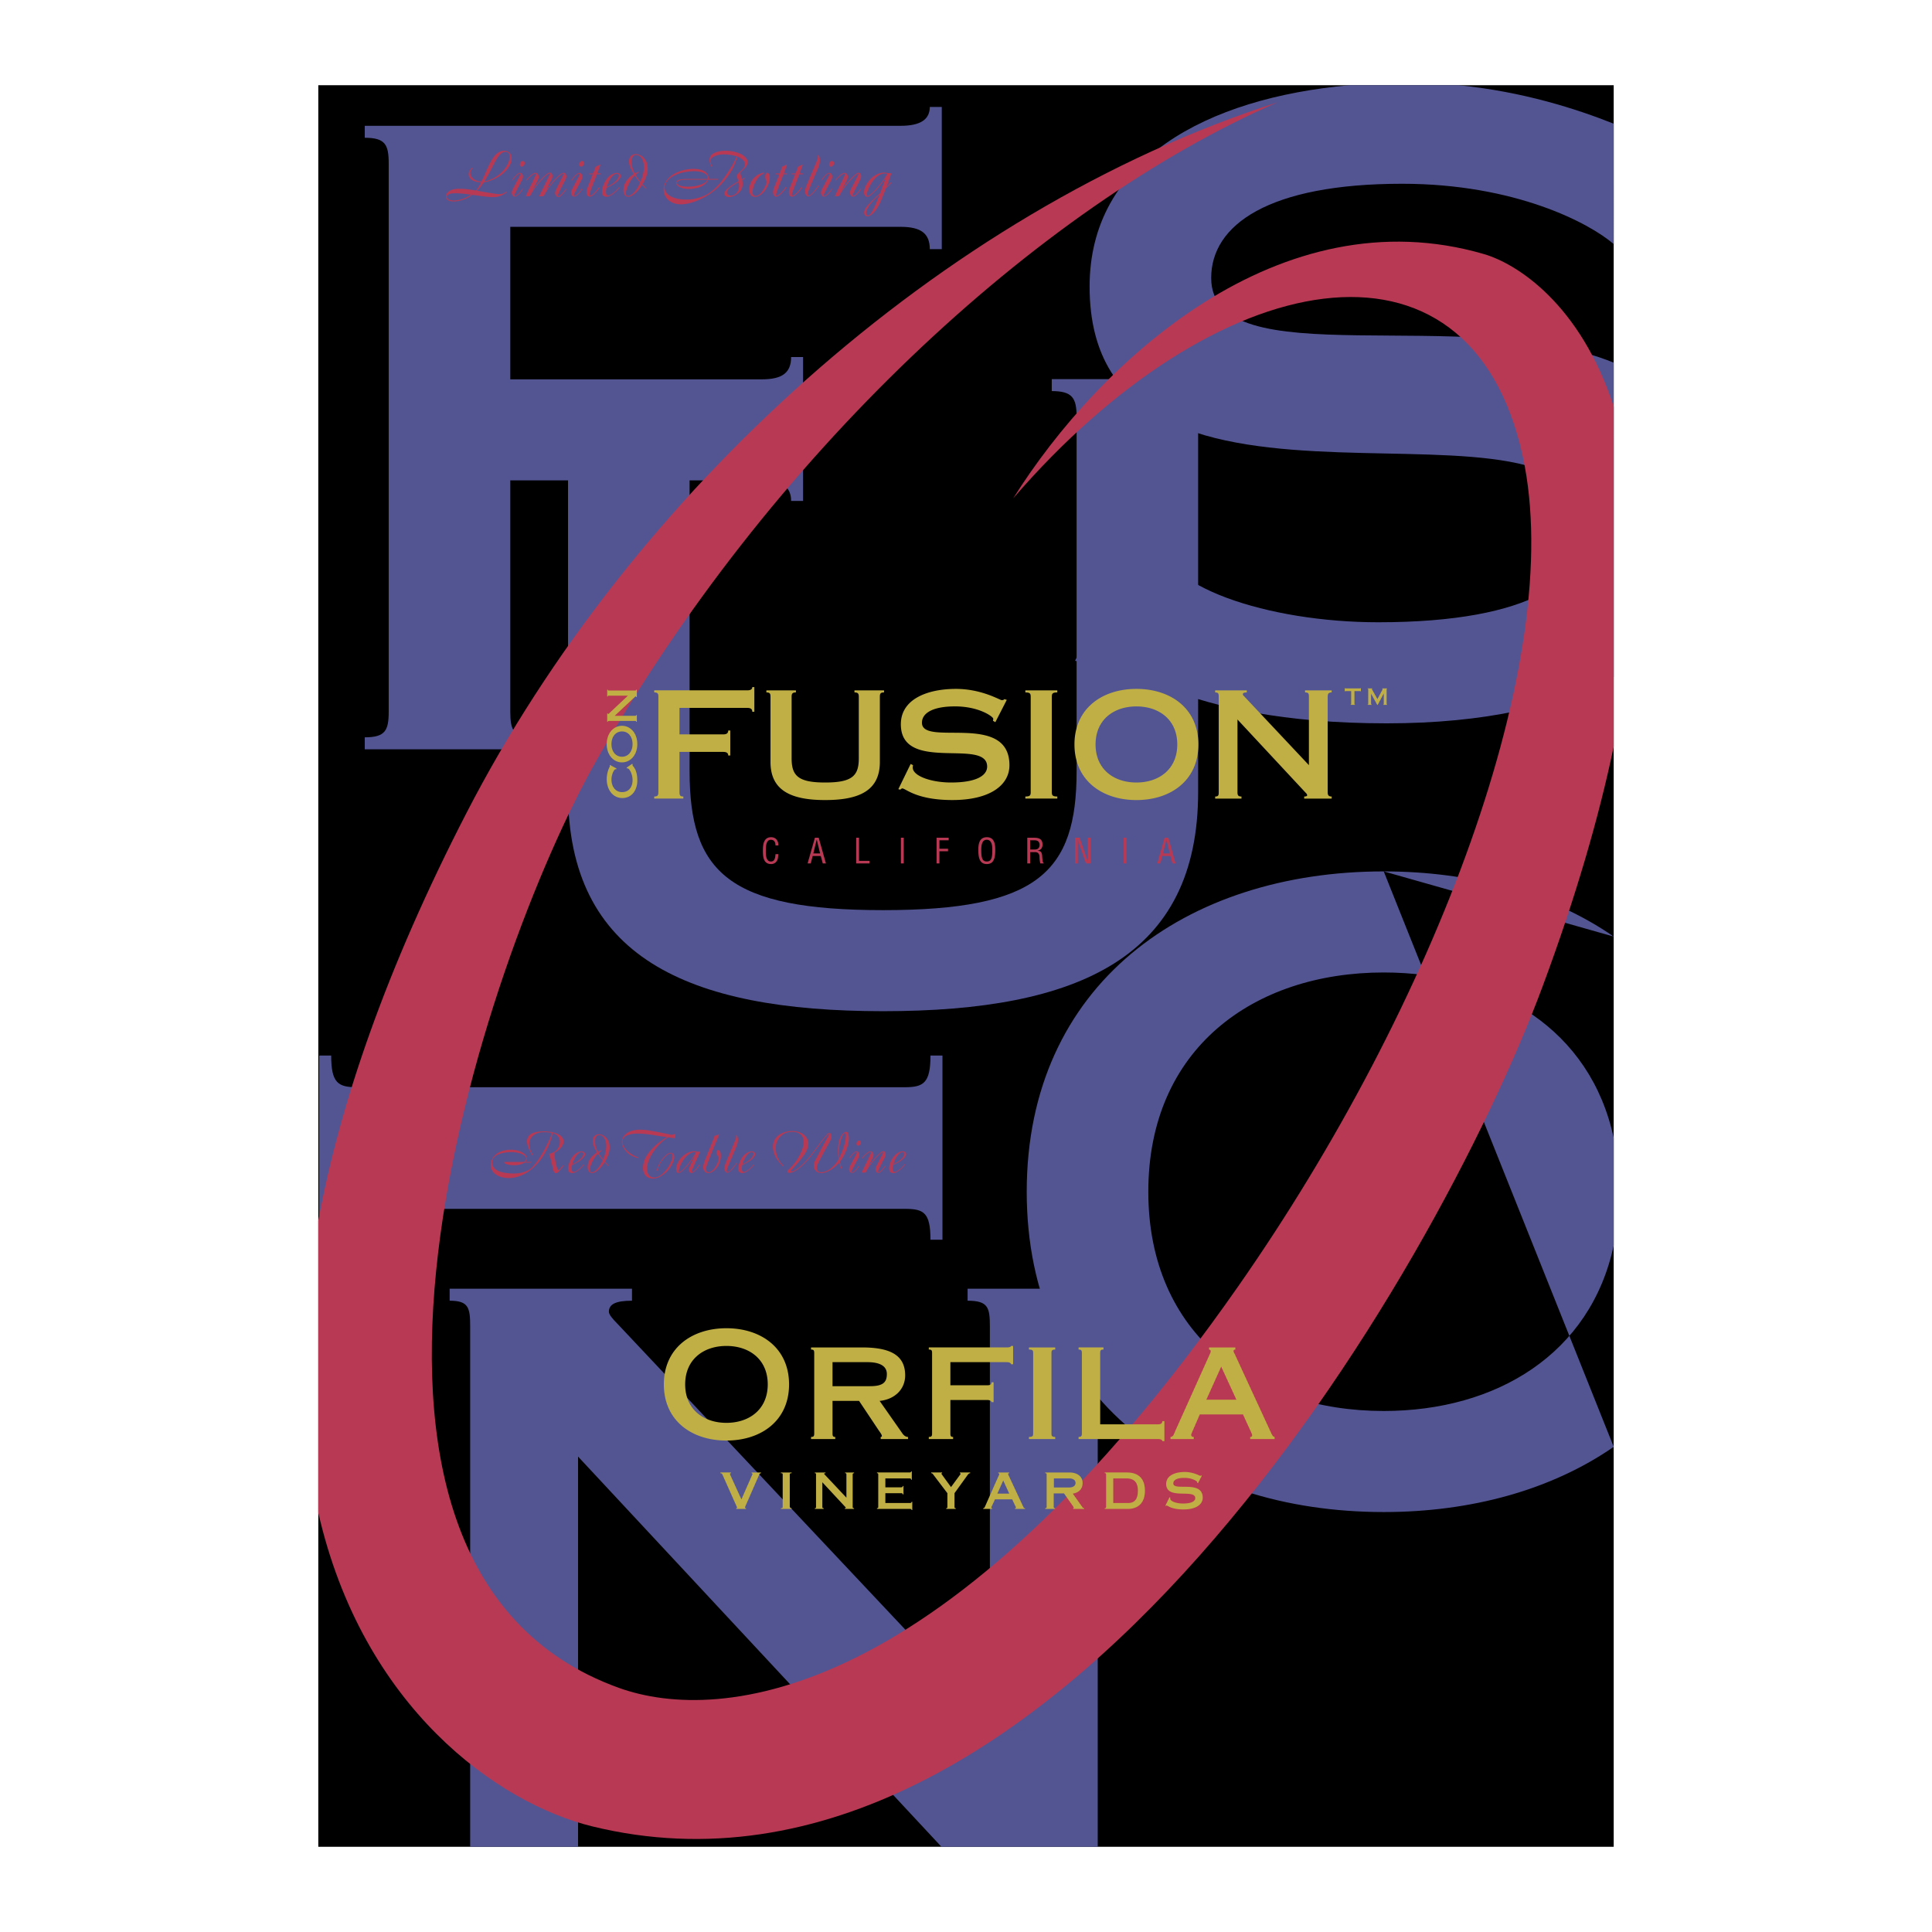
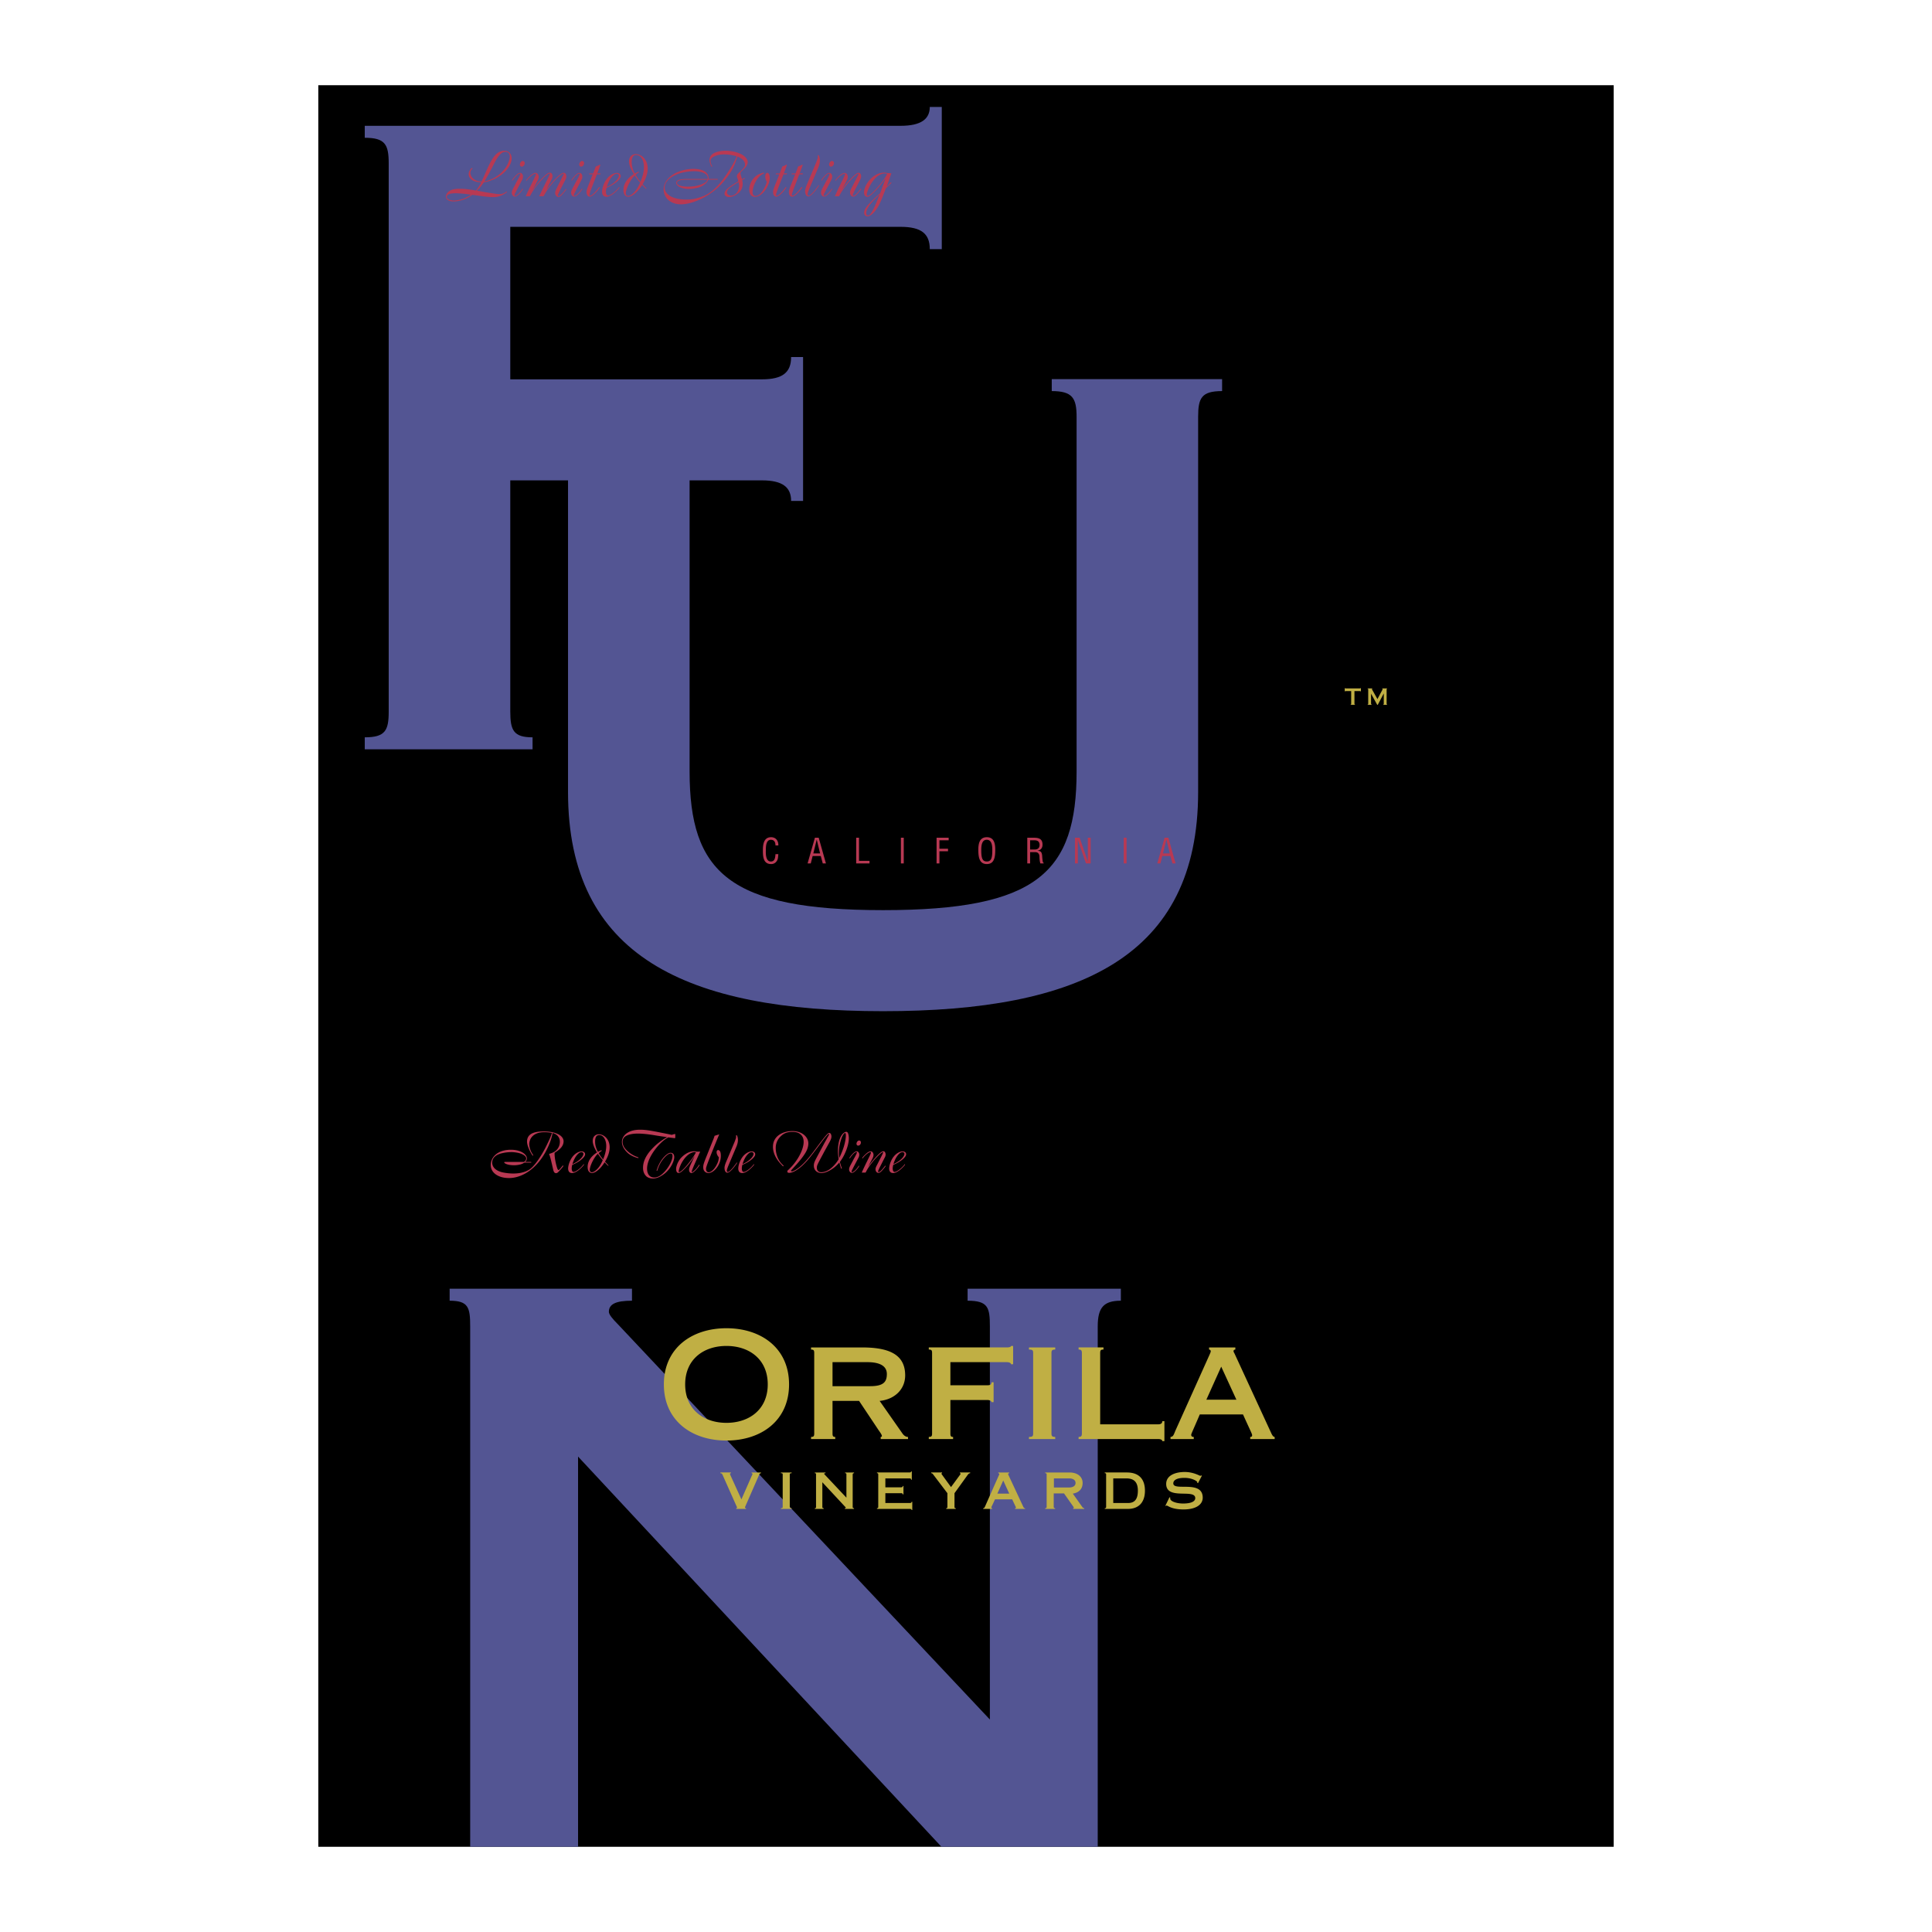
<svg xmlns="http://www.w3.org/2000/svg" width="2500" height="2500" viewBox="0 0 192.756 192.756">
  <g fill-rule="evenodd" clip-rule="evenodd">
    <path fill="#fff" d="M0 0h192.756v192.756H0V0z" />
    <path d="M31.756 8.504H161v175.748H31.756V8.504z" />
    <path d="M36.391 13.746c2.049 0 2.39.685 2.39 2.566V71c0 1.879-.341 2.563-2.39 2.563v1.197h16.742v-1.197c-1.881 0-2.222-.684-2.222-2.563V47.927h25.112c2.052 0 2.907.686 2.907 2.05h1.193V35.623H78.93c0 1.54-.855 2.223-2.907 2.223H50.911V22.632H89.86c2.053 0 2.905.686 2.905 2.225h1.196V10.671h-1.196c0 1.194-.853 1.881-2.905 1.881H36.391v1.194z" fill="#535593" />
    <path d="M68.799 41.582c0-1.879-12.127-1.879-12.127 0v37.43c0 16.406 11.789 21.875 31.433 21.875 19.647 0 31.433-5.47 31.433-21.875v-37.43c0-1.879.34-2.563 2.391-2.563v-1.194h-16.996v1.194c2.049 0 2.479.684 2.479 2.563v35.381c0 10.083-3.93 13.842-19.306 13.842-15.375 0-19.305-3.76-19.305-13.842V41.582h-.002z" fill="#535593" />
-     <path d="M161 12.342c-3.713-1.475-9.039-3.198-15.471-3.838h-10.924c-14.141 1.277-25.895 7.424-25.895 20.083 0 28.369 49.631 7.607 49.631 24.354 0 4.7-5.297 9.142-20.844 9.142-10.934 0-21.951-3.589-21.951-8.63 0-.686.17-1.026.17-1.367l-1.365-.683-7.092 14.525 1.111.259c.43-.259.682-.686 1.197-.686 1.963 0 7.941 6.667 28.785 6.667 9.703 0 17.25-1.719 22.646-4.616v-31.37c-14.695-5.983-40.158 1.521-40.158-8.45 0-5.298 5.723-9.398 19.047-9.398 11.303 0 18.719 3.94 21.111 6.019V12.342H161zM35.606 108.473c-1.881 0-2.564-.426-2.564-3.162h-1.196v18.375h1.196c0-2.734.683-3.078 2.564-3.078h54.666c1.876 0 2.561.344 2.561 3.078h1.196v-18.375h-1.196c0 2.736-.685 3.162-2.561 3.162H35.606zM138.055 86.94c-19.73 0-35.619 11.279-35.619 31.96 0 20.678 15.889 31.957 35.619 31.957 8.758 0 16.754-2.225 22.945-6.506L138.055 86.94zM161 93.442c-6.191-4.28-14.188-6.502-22.945-6.502L161 93.442zm-22.945 3.581c11.254 0 20.643 5.711 22.945 16.527v10.693c-2.303 10.816-11.691 16.531-22.945 16.531-12.982 0-23.488-7.605-23.488-21.875-.001-14.272 10.505-21.876 23.488-21.876z" fill="#535593" />
    <path d="M109.521 132.336c0-1.881.598-2.564 2.307-2.564v-1.195h-15.29v1.195c2.048 0 2.222.684 2.222 2.564v39.221l-37.074-39.395c-.595-.594-.938-1.023-.938-1.281 0-.768.686-1.109 2.305-1.109v-1.195H44.861v1.195c1.879 0 2.049.684 2.049 2.564v51.916h10.763v-38.93l36.253 38.93h15.595v-51.916z" fill="#535593" />
-     <path d="M127.461 10.205C93.778 21.032 62.893 49.408 46.574 81.043c-8.051 15.609-12.673 29.13-14.818 40.767v29.104c4.435 19.428 17.885 28.996 27.354 31.309 45.667 11.156 84.149-55.135 94.796-83.809 3.342-8.995 5.629-16.931 7.094-23.93V40.566c-3.318-10.238-9.662-14.257-12.938-15.214-20.328-5.938-38.32 10.584-46.977 24.369 20.104-23.313 45.572-28.415 50.844-4.178 4.396 20.193-8.811 54.786-28.422 82.834-28.992 41.467-51.661 43.654-61.757 40.023-33.842-12.18-13.521-72.629-2.267-92.477 17.187-30.308 43.892-55.209 67.978-65.718z" fill="#b83953" />
    <path d="M72.477 132.518c-3.457 0-6.243 1.977-6.243 5.602 0 3.627 2.787 5.604 6.243 5.604 3.461 0 6.248-1.977 6.248-5.604-.001-3.626-2.787-5.602-6.248-5.602zm0 1.767c2.279 0 4.121 1.334 4.121 3.834s-1.841 3.838-4.121 3.838c-2.275 0-4.117-1.338-4.117-3.838s1.842-3.834 4.117-3.834zM83.061 135.902h3.474c1.256 0 1.946.391 1.946 1.184 0 .795-.344 1.213-1.663 1.213h-3.757v-2.397zm2.65 3.866l1.857 2.785c.165.258.418.559.418.721 0 .074-.073.09-.12.09v.211h2.727v-.211c-.224 0-.419-.146-.555-.344l-2.277-3.252c1.512-.148 2.548-1.17 2.548-2.547 0-2.068-1.575-2.787-4.299-2.787h-5.091v.213c.271 0 .316.086.316.357v8.002c0 .268-.045.357-.316.357v.211h2.413v-.211c-.226 0-.271-.09-.271-.357v-3.238h2.65zM94.82 138.209v-2.307h5.618c.311 0 .434.119.434.211h.207v-1.828h-.207c0 .074-.123.148-.434.148h-7.773v.213c.286 0 .329.086.329.357v8.002c0 .268-.043.357-.329.357v.211h2.426v-.211c-.226 0-.271-.09-.271-.357v-3.326h3.686c.297 0 .416.121.416.211h.211v-1.979h-.211c0 .223-.119.297-.416.297H94.82v.001zM104.904 135.004c0-.271.062-.357.377-.357v-.213h-2.621v.213c.375 0 .418.086.418.357v8.002c0 .268-.043.357-.418.357v.211h2.621v-.211c-.314 0-.377-.09-.377-.357v-8.002zM107.611 143.574h7.934c.301 0 .42.104.42.209h.209v-1.994h-.209c0 .195-.119.316-.42.316h-5.779v-7.102c0-.271.045-.357.328-.357v-.213h-2.482v.213c.266 0 .328.086.328.357v8.002c0 .268-.062.357-.328.357v.212h-.001zM119.102 143.574v-.211c-.166 0-.254-.061-.254-.209 0-.107.088-.24.855-2.037h4.311c.838 1.855.91 1.93.91 2.1 0 .102-.072.146-.189.146v.211h2.438v-.211c-.135 0-.238-.146-.373-.449l-3.594-7.789c-.059-.137-.137-.227-.137-.332 0-.088.092-.146.182-.146v-.213h-2.623v.213c.092 0 .168.086.168.146 0 .121-.062.227-.104.332l-3.387 7.533c-.195.436-.225.689-.523.705v.211h2.32zm4.253-3.928h-2.996l1.482-3.295 1.514 3.295zM74.985 146.908v.072c.05 0 .09.033.09.072 0 .061-.04.121-.076.199l-1.028 2.342-1.054-2.314c-.055-.125-.088-.191-.088-.227 0-.045.043-.072.093-.072v-.072h-1.048v.072c.135.023.16.037.226.188l1.382 3.104c.021.047.05.088.05.143 0 .041-.01.051-.08.059v.072h.978v-.072c-.065 0-.1-.023-.1-.072 0-.057.02-.082.04-.129l1.354-3.098c.058-.131.088-.188.198-.193v-.072h-.937v-.002zM78.796 147.129c0-.111.028-.148.186-.148v-.072h-1.073v.072c.163 0 .181.037.181.148v3.195c0 .111-.018.148-.181.148v.072h1.073v-.072c-.158 0-.186-.037-.186-.148v-3.195zM85.075 147.129c0-.111.034-.148.135-.148v-.072h-.893v.072c.12 0 .13.037.13.148v2.293l-2.167-2.303c-.033-.033-.055-.059-.055-.076 0-.045.04-.062.135-.062v-.072h-1.064v.072c.111 0 .12.037.12.148v3.195c0 .111-.009.148-.12.148v.072h.883v-.072c-.108 0-.133-.037-.133-.148v-2.439l2.245 2.416c.065.068.095.092.095.135 0 .029-.049.037-.1.037v.072h.922v-.072c-.101 0-.135-.037-.135-.148v-3.196h.002zM87.496 150.545h3.28c.121 0 .17.037.17.109h.073v-.82h-.073c0 .082-.049.121-.17.121h-2.443v-.98h1.565c.121 0 .171.043.171.123h.07v-.84h-.07c0 .09-.05.131-.171.131h-1.565v-.889h2.401c.12 0 .167.037.167.129h.07v-.828h-.07c0 .068-.047.107-.167.107h-3.238v.072c.107 0 .127.037.127.148v3.195c0 .111-.02.148-.127.148v.074zM92.905 146.908v.072c.118 0 .17.086.243.186l1.373 1.809v1.35c0 .111-.018.148-.118.148v.072h.953v-.072c-.101 0-.125-.037-.125-.148v-1.35l1.304-1.809c.07-.1.156-.18.261-.186v-.072H95.77v.072c.035.006.071.033.071.062 0 .018-.021.045-.041.076l-.917 1.248-.89-1.223c-.038-.057-.067-.084-.067-.121 0-.025.029-.043.064-.043v-.072h-1.085v.001zM99.506 149.018l.588-1.307.6 1.307h-1.188zm-.524 1.527v-.072c-.045-.004-.074-.029-.074-.072 0-.066.074-.166.363-.814h1.713c.334.715.379.783.379.838 0 .025-.025.049-.09.049v.072h.996v-.072c-.105 0-.127-.033-.197-.188l-1.449-3.102a.308.308 0 0 1-.043-.131c0-.035.027-.062.105-.072v-.072h-1.088v.072c.062.01.105.033.105.09 0 .043-.033.098-.059.148l-1.359 3.066c-.07.158-.1.184-.189.188v.072h.887zM105.131 148.998h1.027l.916 1.303c.047.068.062.094.062.135 0 .02-.01.037-.068.037v.072h1.107v-.072c-.105 0-.145-.049-.213-.148l-.928-1.307c.615-.096.979-.471.979-1.064 0-.586-.457-1.045-1.326-1.045h-2.408v.072c.123 0 .145.037.145.148v3.195c0 .111-.021.148-.145.148v.072h.992v-.072c-.119 0-.141-.037-.141-.148v-1.326h.001zm.017-1.498h1.51c.357 0 .65.139.65.453s-.293.455-.65.455h-1.51v-.908zM110.359 150.324c0 .111-.02.148-.137.148v.072h2.314c1.027 0 1.695-.609 1.695-1.818 0-1.094-.537-1.818-1.803-1.818h-2.207v.072c.117 0 .137.037.137.148v3.196h.001zm.711-2.824h1.295c.662 0 1.16.258 1.16 1.227 0 .91-.371 1.229-.988 1.229h-1.467V147.5zM119.914 147.229l-.084-.025c-.012.016-.021.035-.09.035-.061 0-.666-.379-1.535-.379-.967 0-1.854.35-1.854 1.189 0 1.656 2.9.443 2.9 1.422 0 .277-.309.535-1.217.535-.641 0-1.285-.211-1.285-.506 0-.039.01-.059.01-.078l-.08-.041-.41.848.062.016c.023-.016.043-.037.07-.037.115 0 .463.389 1.684.389 1.275 0 1.912-.51 1.912-1.17 0-1.809-2.936-.609-2.936-1.43 0-.309.332-.549 1.109-.549.816 0 1.285.352 1.285.416a.394.394 0 0 1-.01.07l.08.043.389-.748zM135.191 70.283c-.043 0-.057-.015-.057-.062V68.95h.533c.053 0 .074.004.074.03h.037v-.326h-.037c0 .022-.021.03-.074.03h-1.391c-.055 0-.074-.007-.074-.03h-.037v.326h.037c0-.025.02-.03.074-.03h.531v1.271c0 .047-.006.062-.055.062v.038h.438v-.038h.001zM137.898 68.683v.04c.025.003.049.01.049.031 0 .017-.02.062-.049.109l-.471.884-.496-.884c-.02-.032-.051-.075-.051-.103 0-.027.016-.038.033-.038v-.04h-.465v.04c.051 0 .059.015.059.063v1.435c0 .047-.008.062-.059.062v.038h.412v-.038c-.062 0-.07-.015-.07-.062v-1.026h.006v-.005l-.014.005.623 1.126h.055l.592-1.126h.006v1.026c0 .047-.012.062-.051.062v.038h.385v-.038c-.041 0-.049-.015-.049-.062v-1.435c0-.048.008-.063.049-.063v-.04h-.494v.001z" fill="#c0af44" />
    <path d="M48.164 19.581c.385.045.741.087 1.029.087.281 0 .582-.029.996-.248.162-.083.388-.233.388-.271 0-.018-.024-.037-.045-.037-.018 0-.03.012-.042.025a1.04 1.04 0 0 1-.657.23c-.213 0-.306-.012-1.297-.173l-.95-.17c.301-.296.391-.402.688-.833.276-.045.526-.096 1.033-.321.15-.067.539-.286.765-.469.7-.557.976-1.171.976-1.598 0-.431-.269-.757-.74-.757-.906 0-1.345.988-1.971 2.425-.171.374-.188.419-.294.64-.183-.01-.564-.033-.865-.326a.777.777 0 0 1-.251-.542c0-.213.138-.352.163-.369.019-.018.051-.035.051-.062 0-.024-.02-.05-.045-.05-.064 0-.336.284-.336.615 0 .238.136.447.336.577.289.188.569.213.911.238-.1.205-.229.463-.519.82-.492-.088-.999-.176-1.61-.176-.557 0-.811.088-1.003.201-.369.219-.382.509-.382.577 0 .256.226.481.763.481.368 0 1.148-.105 1.861-.657l1.047.143zm.171-1.486c.325-.539.62-1.096.908-1.66.301-.59.669-1.285 1.176-1.285.239 0 .444.143.444.469 0 .221-.147.979-.918 1.668-.075.07-.431.381-.89.582-.143.063-.506.209-.72.226zm-1.342 1.33c-.418.281-.982.557-1.728.582-.532-.03-.687-.213-.692-.351.005-.168.148-.266.319-.318.172-.048.486-.056.586-.056.17 0 .331.013.514.025.474.043.565.048 1.001.118zM52.15 16.059c-.155.004-.281.2-.281.358 0 .118.08.208.181.208.158 0 .301-.153.301-.353 0-.168-.126-.213-.201-.213zm-1.051 1.899c-.007.013-.007.02-.007.025 0 .015.015.033.027.033.023 0 .047-.038.06-.058.376-.539.626-.64.672-.64.005 0 .068 0 .068.058 0 .09-.296.622-.339.695-.07.121-.16.313-.225.434-.224.419-.294.544-.294.732 0 .23.163.376.301.376.335 0 .808-.707.808-.75 0-.022-.015-.035-.025-.035-.033 0-.045.028-.05.04-.361.569-.663.677-.708.677-.025 0-.058-.024-.058-.064 0-.06.05-.168.083-.23.198-.394.412-.795.62-1.192.075-.134.146-.26.146-.438 0-.256-.167-.376-.29-.376-.283-.002-.704.564-.789.713zM52.873 19.581c.175-.339.449-.854 1.184-1.653.437-.471.703-.614.75-.614.033 0 .053.013.053.045 0 .025-.02.061-.065.161-.135.283-.301.609-.449.917l-.557 1.144h.444c.201-.361.507-.938 1.271-1.723.403-.414.64-.532.688-.532.024 0 .058.013.053.037-.016.056-.635 1.272-.748 1.517a.874.874 0 0 0-.11.375c0 .195.13.391.323.391.198 0 .414-.246.783-.728.007-.012.012-.02.012-.033 0-.012-.005-.03-.03-.03s-.045.018-.052.03c-.031.043-.487.67-.68.67-.058 0-.083-.03-.083-.075 0-.125.715-1.447.791-1.635a.595.595 0 0 0 .054-.249c0-.145-.07-.358-.255-.358-.259 0-.703.458-.953.727-.352.382-.62.762-.791 1.003l.271-.559c.07-.138.138-.269.206-.399.09-.179.138-.289.138-.434 0-.151-.061-.351-.269-.351-.2 0-.472.271-.732.531-.389.389-.685.803-.99 1.229.05-.106.075-.151.288-.549.045-.09.088-.17.131-.258.132-.251.195-.369.195-.534 0-.243-.155-.401-.313-.401-.168 0-.399.17-.589.346-.135.133-.344.357-.344.394 0 .015.007.04.03.04.025 0 .045-.025.056-.04.271-.344.647-.657.828-.657.057 0 .057.058.057.075 0 .038-.012.07-.033.101-.104.22-.273.582-.38.8-.314.64-.377.768-.603 1.279h.42zM58.074 16.059c-.158.004-.283.2-.283.358 0 .118.083.208.183.208.155 0 .301-.153.301-.353a.197.197 0 0 0-.201-.213zm-1.053 1.899c-.005.013-.005.02-.005.025 0 .015.01.033.022.033.024 0 .053-.038.065-.058.373-.539.624-.64.669-.64.004 0 .07 0 .07.058 0 .09-.296.622-.341.695-.067.121-.163.313-.226.434-.226.419-.295.544-.295.732 0 .23.165.376.301.376.341 0 .81-.707.81-.75 0-.022-.012-.035-.025-.035-.032 0-.044.028-.049.04-.364.569-.665.677-.708.677-.027 0-.058-.024-.058-.064 0-.06.05-.168.083-.23.2-.394.414-.795.62-1.192.075-.134.145-.26.145-.438 0-.256-.166-.376-.291-.376-.278-.002-.699.564-.787.713zM59.175 17.3h-.326c-.035 0-.067.018-.067.05 0 .038.024.038.049.045h.309l-.366.918c-.173.441-.255.649-.255.862 0 .123.042.444.313.444.309 0 .771-.56.996-.881.005-.018.005-.03.005-.042 0-.025-.012-.038-.03-.038-.025 0-.038.021-.05.038-.213.309-.678.827-.866.827-.03 0-.055-.012-.067-.07-.005-.013-.005-.03-.005-.042 0-.058.018-.105.035-.158.043-.123.083-.243.126-.361l.574-1.497h.295c.018 0 .071 0 .071-.053 0-.03-.025-.038-.045-.043h-.286l.223-.582c.013-.038.07-.201.083-.234v-.018c0-.012-.005-.037-.028-.037-.01 0-.047.018-.077.03a2.38 2.38 0 0 1-.347.153l-.264.689zM60.513 18.74c.291-.136.742-.336 1.13-.7.271-.266.284-.401.284-.476 0-.12-.088-.306-.384-.306-.331 0-.695.23-.941.516-.361.427-.536 1.042-.536 1.357 0 .135.032.501.437.501.566 0 1.311-.878 1.311-.935 0-.013-.012-.03-.04-.03-.018 0-.018.005-.077.087-.284.357-.798.752-1.036.752-.177 0-.206-.246-.206-.383s.025-.25.058-.383zm.025-.086c.223-.797.675-1.316.987-1.316.137 0 .219.092.219.192 0 .179-.244.681-1.206 1.124zM64.114 18.378c.289-.481.507-1.016.507-1.58 0-.896-.638-1.422-1.184-1.422-.336 0-.678.208-.678.752 0 .361.246.833.284.896.025.058.164.293.193.346-.67.415-1.034.977-1.034 1.598 0 .374.158.657.477.657.238 0 .514-.163.8-.438.271-.259.459-.545.592-.733.035.038.213.226.249.261.021.021.121.12.143.12.015 0 .027 0 .027-.025 0-.018-.004-.025-.058-.083-.105-.112-.213-.23-.318-.349zm-.782-1.073c-.118-.235-.309-.619-.309-1.119 0-.614.233-.722.457-.722.472 0 .765.552.765 1.191 0 .514-.148 1.009-.344 1.479-.288-.351-.382-.516-.486-.691.155-.131.185-.148.298-.227.02-.012.037-.022.037-.047 0-.033-.037-.033-.045-.033-.018 0-.1.033-.173.075a6.123 6.123 0 0 1-.2.094zm-.005.214c.135.19.217.312.349.471.13.156.143.176.188.234-.135.298-.281.604-.536.896-.213.243-.472.425-.66.425-.158 0-.233-.125-.233-.263 0-.288.259-.94.598-1.424.103-.156.153-.202.294-.339zM68.46 17.852c-.19.013-.446.025-.647.071-.312.075-.349.261-.349.331 0 .256.462.595 1.252.595.218 0 .544-.033.85-.108.372-.09.59-.23.798-.403.16-.141.205-.221.298-.409h.928c.012-.004.03-.004.03-.037 0-.025-.018-.033-.03-.038h-.9c0-.038.005-.078.005-.12a.8.8 0 0 0-.293-.562c-.309-.258-.854-.321-1.205-.321-.727 0-2.117.246-2.761 1.262a1.474 1.474 0 0 0-.226.769c0 .796.62 1.503 1.729 1.503 1.033 0 2.25-.602 2.881-1.041.652-.457.853-.649 1.327-1.17.141-.156.409-.502.584-.753.437-.632.562-.988.845-1.804.327.139.753.371.753.798 0 .173-.065.301-.459.688a2.42 2.42 0 0 0-.175.158c-.151.138-.175.23-.175.313 0 .06.012.108.062.231.033.095.055.188.08.281-.625.371-1.375.81-1.375 1.229 0 .043.012.338.449.338.351 0 .678-.175.948-.409.13-.11.409-.362.409-.905 0-.141-.019-.249-.043-.379l.201-.105c.02-.007.05-.021.05-.055 0-.023-.017-.041-.038-.041-.018 0-.035.013-.048.018l-.188.108c-.007-.042-.02-.085-.033-.13-.02-.067-.045-.138-.062-.208a1.419 1.419 0 0 1-.058-.256c0-.088.033-.118.196-.275.092-.096.23-.231.288-.293.168-.189.243-.401.243-.555 0-.323-.338-.586-.481-.687-.381-.255-1.104-.443-1.721-.443-.56 0-1.111.143-1.367.374a.698.698 0 0 0-.239.552c0 .183.05.359.138.547.063.12.07.13.088.13.018 0 .042-.022.042-.045 0-.012-.013-.022-.018-.035a1.11 1.11 0 0 1-.155-.51c0-.186.131-.325.331-.426.417-.213.838-.218 1.038-.218.532 0 .891.093 1.242.188a7.545 7.545 0 0 1-.602 1.158c-.415.677-.913 1.392-1.38 1.861a4.539 4.539 0 0 1-.845.697c-.356.226-.753.36-1.151.469a3.728 3.728 0 0 1-1.053.129c-1.36 0-2.154-.506-2.154-1.213 0-.409.308-.752.551-.927.544-.407 1.184-.553 1.51-.607.357-.062.682-.083.876-.083.521 0 1.366.151 1.366.682 0 .033-.007.058-.012.096H68.46v-.005zm2.123.075c-.081.161-.15.296-.637.482-.095.04-.371.105-.379.113-.313.075-.639.1-.962.1-.221 0-.57-.018-.803-.117-.238-.108-.259-.19-.259-.258 0-.163.208-.231.309-.256.143-.044.472-.062.62-.062h2.111v-.002zm3.107.244c.042.152.05.333.05.37 0 .181-.071.512-.258.72-.05.057-.25.258-.544.258-.138 0-.406-.078-.406-.326 0-.188.147-.354.331-.496.075-.055.388-.288.827-.526zM76.504 18.146a2.92 2.92 0 0 1-.424.896c-.125.191-.383.509-.689.509-.226 0-.306-.183-.306-.396 0-.392.313-1.397.971-1.766.018-.013.13-.075.143-.083.018-.005.035-.018.035-.035 0-.018-.018-.053-.047-.053-.013 0-.118.035-.151.045-.21.067-.481.15-.778.447a1.762 1.762 0 0 0-.503 1.201c0 .464.218.728.574.728.732 0 1.467-1.111 1.467-1.906 0-.244-.083-.489-.241-.489-.155 0-.205.208-.205.359-.001.262.105.454.154.543zM77.789 17.3h-.324c-.038 0-.07.018-.07.05 0 .038.028.038.051.045h.308l-.366.918c-.173.441-.256.649-.256.862 0 .123.045.444.314.444.308 0 .77-.56.996-.881.007-.018.007-.03.007-.042 0-.025-.012-.038-.032-.038-.023 0-.036.021-.05.038-.213.309-.675.827-.866.827-.03 0-.055-.012-.065-.07-.008-.013-.008-.03-.008-.042 0-.058.018-.105.038-.158.043-.123.081-.243.123-.361l.577-1.497h.294c.02 0 .07 0 .07-.053 0-.03-.025-.038-.045-.043h-.286l.226-.582a7.95 7.95 0 0 1 .08-.234v-.018c0-.012-.005-.037-.025-.037-.013 0-.05.018-.08.03a2.288 2.288 0 0 1-.347.153l-.264.689zM79.369 17.3h-.327c-.038 0-.067.018-.067.05 0 .038.022.038.047.045h.309l-.364.918c-.176.441-.256.649-.256.862 0 .123.043.444.311.444.309 0 .772-.56.999-.881.004-.018.004-.03.004-.042 0-.025-.012-.038-.03-.038-.027 0-.04.021-.05.038-.214.309-.678.827-.865.827-.03 0-.058-.012-.071-.07-.005-.013-.005-.03-.005-.042 0-.058.018-.105.038-.158.042-.123.08-.243.125-.361l.577-1.497h.293c.018 0 .07 0 .07-.053 0-.03-.028-.038-.045-.043h-.289l.229-.582c.01-.038.065-.201.077-.234v-.018c0-.012-.005-.037-.024-.037-.01 0-.048.018-.081.03a2.373 2.373 0 0 1-.343.153l-.262.689zM80.547 18.309c-.13.313-.218.554-.218.752 0 .381.161.533.311.533.369 0 1.079-1.057 1.079-1.084 0-.013-.005-.03-.028-.03-.018 0-.043.035-.08.088-.058.075-.673.94-.928.94-.088 0-.101-.058-.101-.145 0-.101.033-.186.133-.464l.885-2.083c.113-.255.198-.524.198-.807 0-.319-.098-.532-.151-.532-.017 0-.058.005-.058.055 0 .021.01.096.01.116 0 .125-.022.168-.165.552l-.887 2.109zM83.003 16.059c-.158.004-.283.2-.283.358 0 .118.082.208.183.208.155 0 .301-.153.301-.353a.198.198 0 0 0-.201-.213zm-1.053 1.899c-.005.013-.005.02-.005.025 0 .015.012.033.024.033.022 0 .048-.038.063-.058.374-.539.625-.64.67-.64.005 0 .067 0 .067.058 0 .09-.293.622-.338.695-.068.121-.16.313-.226.434-.226.419-.293.544-.293.732 0 .23.163.376.3.376.336 0 .809-.707.809-.75 0-.022-.013-.035-.023-.035-.035 0-.048.028-.052.04-.362.569-.665.677-.708.677-.026 0-.058-.024-.058-.064 0-.06.052-.168.083-.23.201-.394.414-.795.622-1.192.073-.134.143-.26.143-.438 0-.256-.165-.376-.288-.376-.282-.002-.703.564-.79.713zM83.715 19.581c.213-.399.346-.64.885-1.31.043-.047.469-.549.783-.795.093-.075.193-.137.236-.137.021 0 .04.005.04.02 0 .03-.163.356-.193.416l-.505.981c-.08.151-.155.306-.155.464 0 .213.138.394.306.394.213 0 .364-.176.72-.619a.87.87 0 0 0 .09-.126v-.005c0-.022-.008-.035-.026-.035-.027 0-.04.013-.145.148-.275.349-.469.549-.594.549-.051 0-.075-.038-.075-.07 0-.065.13-.331.176-.426l.522-1.019c.064-.128.134-.259.134-.422 0-.123-.062-.351-.238-.351-.087 0-.206.015-.625.427a8.322 8.322 0 0 0-1.061 1.288l.208-.403c.093-.178.188-.349.273-.527a.901.901 0 0 0 .112-.378c0-.143-.072-.392-.311-.392-.12 0-.283.035-.639.386-.05.045-.293.302-.293.351 0 .025.023.033.035.033.02 0 .035-.025.045-.045.469-.57.778-.652.82-.652.033 0 .071.025.071.062 0 .03-.058.168-.13.326-.17.356-.46.928-.627 1.292-.088.188-.179.383-.259.574h.42v.001zM87.816 19.274c-.271.233-.645.584-.891.833-.381.396-.708.748-.708 1.111 0 .286.213.364.331.364.326 0 .84-.459 1.252-1.345.163-.344.371-.882.514-1.262.028-.065.053-.12.071-.183.075-.078.418-.401.484-.469.06-.07.065-.078.065-.1 0-.028-.03-.028-.035-.028-.025 0-.04.015-.053.033-.144.167-.286.286-.374.369l.461-1.31-.423-.025a.458.458 0 0 1-.12-.025 1.46 1.46 0 0 0-.188-.012c-1.119 0-1.997 1.234-1.997 1.951 0 .244.085.457.326.457.105 0 .226-.025.599-.391.083-.075.376-.362.727-.801.271-.33.319-.408.51-.672l-.551 1.505zm.695-1.936c-.096.205-.283.594-1.079 1.484-.213.238-.644.71-.858.71-.062 0-.095-.03-.095-.12 0-.352.723-2.107 1.812-2.107.077 0 .129.013.22.033zm-.765 2.087c-.012.038-.03.078-.042.113-.241.623-.396 1.021-.632 1.447-.179.313-.309.507-.479.507-.173 0-.173-.173-.173-.231 0-.369.309-.788.574-1.088.113-.133.146-.166.421-.434.075-.071.148-.146.226-.219.035-.033.067-.065.105-.095zM50.379 115.924c-.035.008-.075.008-.075.047 0 .086.312.285.978.285.53 0 .843-.15.883-.174.053-.025.095-.055.148-.086h.644c.028 0 .05-.004.05-.037 0-.027-.022-.027-.04-.035h-.562c.085-.094.163-.188.163-.354 0-.367-.557-.859-1.595-.859-1.301 0-2.012.719-2.012 1.52 0 .129.01.531.419.875.446.363 1.018.428 1.415.428 1.249 0 2.812-.891 3.79-2.908.384-.789.486-1.264.552-1.582.15.041.318.092.497.277a.846.846 0 0 1 .224.582c0 .393-.178.795-.57 1.02-.15.084-.348.16-.412.172-.044.01-.085.016-.085.055 0 .025.01.049.022.072.068.145.178.592.221.795.047.191.092.389.138.586.05.229.103.443.309.443.125 0 .216-.1.381-.291.063-.064.347-.391.347-.432 0-.018-.022-.039-.04-.039-.053 0-.341.449-.437.449-.08 0-.13-.113-.233-.502-.018-.072-.188-.727-.166-1.217.442-.285.896-.604.896-1.158 0-.061-.01-.408-.486-.67-.54-.293-1.237-.303-1.503-.303-.94 0-1.657.223-1.657 1.016 0 .551.524 1.379.56 1.395.004 0 .009.008.018.008.015 0 .032-.018.032-.043 0-.023-.01-.033-.032-.074a1.938 1.938 0 0 1-.357-1.029c0-.191.058-.684.567-.982.374-.215.79-.215.968-.215.238 0 .539.033.734.076-.168.471-.19.516-.514 1.193-.507 1.051-1.202 2.084-1.698 2.426-.6.406-1.344.428-1.676.428-.406 0-.93-.078-1.166-.146-.552-.158-.91-.477-.91-.938 0-.734.828-.91 1.054-.959.147-.031.438-.094.91-.094.103 0 .501.031.821.129.12.037.604.211.604.504 0 .182-.133.285-.221.348h-1.898v-.002zM57.091 116.225c.266-.125.674-.305 1.028-.637.243-.24.258-.363.258-.434 0-.107-.08-.277-.352-.277-.298 0-.632.209-.853.471-.332.389-.489.947-.489 1.234 0 .123.027.453.396.453.515 0 1.195-.795 1.195-.85 0-.01-.015-.027-.038-.027-.015 0-.015.008-.071.082-.258.324-.724.684-.939.684-.161 0-.188-.225-.188-.35a1.36 1.36 0 0 1 .053-.349zm.02-.077c.206-.725.617-1.199.901-1.199.123 0 .198.088.198.178-.001.16-.221.613-1.099 1.021zM60.364 115.895c.263-.438.461-.92.461-1.436 0-.814-.58-1.291-1.076-1.291-.306 0-.614.188-.614.682 0 .332.224.758.256.814.023.051.148.27.178.314-.609.377-.94.889-.94 1.453 0 .344.141.6.432.6.218 0 .467-.148.729-.4.246-.232.417-.494.538-.666.032.031.193.205.226.238.018.018.108.107.13.107.012 0 .022 0 .022-.023 0-.014-.005-.021-.05-.072-.098-.102-.194-.213-.292-.32zm-.71-.973c-.11-.217-.281-.564-.281-1.02 0-.559.211-.654.417-.654.427 0 .694.5.694 1.082 0 .467-.135.914-.312 1.344-.261-.318-.349-.467-.444-.627.144-.121.17-.137.273-.207.018-.008.035-.021.035-.043 0-.029-.035-.029-.04-.029a.545.545 0 0 0-.161.068c-.075.035-.148.066-.181.086zm-.007.195c.128.17.198.285.319.426.12.141.132.16.17.211-.123.273-.253.551-.489.814-.193.225-.429.387-.597.387-.143 0-.21-.113-.21-.238 0-.26.233-.855.542-1.293.095-.141.14-.184.265-.307zM67.375 113.168c-.007-.012-.02-.027-.042-.027-.016 0-.108.023-.136.027-.058.018-.121.041-.184.055a41.627 41.627 0 0 0-.386-.082l-1.134-.227c-.551-.1-1.071-.203-1.605-.203-.456 0-.918.068-1.304.316-.21.137-.535.438-.535.902 0 .484.347.906.627 1.143.369.312.931.467.994.467.022 0 .035-.014.035-.035 0-.025-.018-.031-.078-.055a2.858 2.858 0 0 1-1.106-.686c-.13-.139-.404-.422-.404-.838 0-.406.266-.57.472-.654.281-.125.667-.174 1.048-.174.326 0 .785.037 1.219.098.204.027.409.062.62.098.131.023.72.109.838.123l.25.043c-.374.186-.897.557-1.299.943-.243.248-.479.496-.67.787-.309.471-.439.893-.439 1.328 0 .357.108.607.293.809.151.158.412.256.685.256.376 0 .747-.162 1.144-.467.654-.506.993-1.285.993-1.67 0-.346-.21-.432-.361-.432-.351 0-.996.646-1.309 1.498-.01.033-.09.242-.09.268 0 .023.01.041.027.041.031 0 .036-.014.069-.115.103-.301.263-.758.729-1.256.178-.188.394-.367.58-.367.137 0 .182.115.182.26 0 .406-.373 1.146-.865 1.637-.171.17-.501.502-.968.502-.444 0-.707-.342-.707-.885 0-.9.752-1.939 1.301-2.488.374-.375.62-.518.808-.631l.507.061.125.018c.05 0 .056-.018.075-.045v-.343h.001zM68.945 116.105c-.13.293-.196.434-.196.594 0 .273.163.336.234.336.271 0 .812-.73.812-.795 0-.02-.012-.033-.035-.033-.027 0-.038.033-.053.059-.281.451-.622.686-.665.686-.022 0-.032-.023-.032-.041 0-.107.198-.557.318-.832l.529-1.18h-.361a.77.77 0 0 0-.243-.037c-.682 0-1.211.547-1.357.719-.351.439-.441.877-.441 1.045 0 .125.029.4.245.4.175 0 .351-.168.487-.299a6.37 6.37 0 0 0 .925-1.109c.118-.176.131-.199.193-.275l-.36.762zm.491-1.142c-.17.32-.273.5-.722 1.076-.143.176-.364.455-.622.688-.041.035-.233.219-.336.219-.022 0-.04-.008-.04-.082 0-.146.181-.854.712-1.434.332-.357.658-.486.878-.486a.398.398 0 0 1 .13.019zM71.293 113.32c-.061.205-.061.205-.271.719-.099.25-.547 1.363-.638 1.59-.155.41-.223.586-.223.832 0 .445.318.574.524.574.512 0 1.234-.779 1.234-1.715 0-.377-.09-.471-.125-.506-.045-.051-.096-.074-.141-.074-.071 0-.156.051-.156.209 0 .225.125.393.223.523-.022.219-.045.451-.283.861-.296.5-.589.625-.725.625-.249 0-.269-.26-.269-.328 0-.092 0-.164.216-.729.093-.252.832-2.107 1.101-2.725l-.467.144zM72.484 115.834c-.121.283-.198.5-.198.684 0 .346.148.484.283.484.337 0 .981-.963.981-.986 0-.014-.007-.027-.023-.027-.018 0-.04.031-.075.078-.05.07-.607.857-.84.857-.08 0-.093-.053-.093-.131 0-.094.027-.174.121-.424l.8-1.893c.103-.232.183-.477.183-.734 0-.291-.09-.484-.136-.484-.018 0-.052.008-.052.051l.005.104c0 .113-.016.154-.146.504l-.81 1.917zM74.062 116.225c.269-.125.677-.305 1.031-.637.245-.24.255-.363.255-.434 0-.107-.08-.277-.346-.277-.301 0-.632.209-.855.471-.329.389-.489.947-.489 1.234 0 .123.03.453.398.453.514 0 1.189-.795 1.189-.85 0-.01-.01-.027-.033-.027-.018 0-.018.008-.075.082-.253.324-.722.684-.94.684-.158 0-.186-.225-.186-.35 0-.123.023-.226.051-.349zm.022-.077c.206-.725.617-1.199.901-1.199.125 0 .2.088.2.178 0 .16-.221.613-1.101 1.021zM81.493 115.463c-.201.381-.296.564-.296.838 0 .453.329.734.755.734.299 0 .753-.146 1.282-.557.246-.201.369-.342.514-.496.061.258.083.336.158.566.005.025.017.053.047.053.015 0 .038-.016.038-.037 0-.016-.075-.227-.085-.26a3.855 3.855 0 0 1-.108-.385 4 4 0 0 0 .403-.643c.364-.721.489-1.33.489-1.703 0-.281-.062-.504-.125-.584-.056-.066-.103-.066-.136-.066-.238 0-.828.455-.828 1.912 0 .301.03.525.071.82a3.281 3.281 0 0 1-.708.855 1.926 1.926 0 0 1-.396.273c-.216.115-.459.17-.632.17-.276 0-.439-.162-.439-.449 0-.201.055-.309.341-.855l.426-.795c.125-.223.246-.445.369-.67.121-.215.276-.488.309-.672.005-.033.012-.076.012-.111 0-.154-.062-.365-.21-.365-.093 0-.152.033-.461.396a32.2 32.2 0 0 0-.781 1.016c-.348.473-.722.963-1.071 1.35-.825.918-1.339 1.072-1.434 1.072-.062 0-.08-.047-.08-.059 0-.027.024-.059.245-.295.045-.057.266-.297.314-.348.364-.412.607-.721.807-1.033.211-.318.366-.678.366-1.059 0-.645-.639-1.229-1.59-1.229-.973 0-1.941.506-1.941 1.564 0 .9.649 1.582.83 1.771.025.021.045.055.068.074.027.027.06.059.08.088.012.006.022.016.04.016.022 0 .04-.025.04-.041 0-.027-.008-.035-.085-.107-.081-.078-.233-.223-.389-.488a2.476 2.476 0 0 1-.306-1.174c0-.178 0-.748.564-1.244.238-.217.557-.379 1.099-.379.184 0 .552.01.833.266.113.109.288.303.288.734 0 .672-.472 1.676-1.229 2.492-.098.1-.201.209-.251.256-.115.098-.148.129-.148.211 0 .084.058.129.193.129.412 0 1.023-.426 1.44-.852.309-.314.331-.336.637-.709.12-.148.486-.621.748-.975.599-.803.694-.934.955-1.217.053-.064.12-.131.161-.131.008 0 .098-.025-.015.154-.07.145-.138.242-.161.295-.045.096-.08.135-.318.574l-.699 1.309zm2.235.08c-.014-.152-.032-.309-.037-.461v-.045c0-.49.095-1.004.286-1.518.06-.168.221-.473.334-.473.05 0 .055.041.065.059.015.08.015.143.015.193 0 .242-.08.869-.387 1.623a8.402 8.402 0 0 1-.276.622zM85.709 113.789c-.141.006-.256.182-.256.324 0 .107.073.186.164.186.143 0 .275-.135.275-.318 0-.153-.112-.192-.183-.192zm-.958 1.727c-.005.01-.005.016-.005.023 0 .01.012.027.022.027.022 0 .048-.035.057-.051.342-.492.57-.582.607-.582.01 0 .065 0 .065.051 0 .08-.267.564-.309.633-.06.109-.145.285-.206.393-.205.381-.266.496-.266.668 0 .211.148.34.274.34.305 0 .734-.641.734-.684 0-.016-.013-.029-.022-.029-.028 0-.041.023-.045.033-.333.52-.604.617-.647.617a.056.056 0 0 1-.051-.055c0-.059.045-.156.076-.211.181-.361.375-.725.564-1.084.068-.127.13-.24.13-.398 0-.232-.147-.342-.261-.342-.255 0-.636.514-.717.651zM86.359 116.99c.193-.365.313-.582.8-1.191.043-.045.432-.498.713-.723.087-.07.178-.127.218-.127.015 0 .033.008.033.02 0 .027-.148.324-.175.379l-.454.893c-.076.137-.144.277-.144.42 0 .191.123.357.278.357.196 0 .332-.16.656-.561.012-.016.08-.104.08-.119v-.004c0-.016-.005-.029-.022-.029-.023 0-.035.014-.133.131-.249.318-.426.502-.54.502-.045 0-.066-.031-.066-.062 0-.062.12-.301.158-.387l.474-.93c.062-.113.125-.23.125-.379 0-.115-.058-.318-.215-.318-.081 0-.188.01-.572.383-.033.039-.238.244-.499.555a9.53 9.53 0 0 0-.465.623c.065-.127.128-.246.189-.373.087-.16.173-.312.253-.479a.835.835 0 0 0 .101-.342c0-.129-.068-.357-.284-.357-.108 0-.259.031-.582.354-.045.037-.266.273-.266.318 0 .023.022.027.032.027.018 0 .027-.021.043-.039.424-.518.703-.592.745-.592.028 0 .061.023.061.057 0 .027-.05.152-.118.297-.153.324-.417.844-.57 1.174-.08.17-.161.346-.236.523h.382v-.001zM89.118 116.225c.266-.125.675-.305 1.028-.637.246-.24.259-.363.259-.434 0-.107-.081-.277-.349-.277-.301 0-.632.209-.853.471-.333.389-.491.947-.491 1.234 0 .123.028.453.399.453.514 0 1.191-.795 1.191-.85 0-.01-.013-.027-.035-.027-.018 0-.018.008-.073.082-.256.324-.725.684-.941.684-.158 0-.188-.225-.188-.35.001-.123.025-.226.053-.349zm.02-.077c.206-.725.618-1.199.901-1.199.128 0 .198.088.198.178-.001.16-.221.613-1.099 1.021zM77.656 84.349c.013-.458-.239-.82-.728-.82-.727 0-.815.725-.815 1.302 0 .614.03 1.377.82 1.377a.645.645 0 0 0 .557-.289c.123-.175.133-.336.15-.544.008-.05.008-.104.016-.155h-.286l-.015.173c-.035.281-.108.56-.447.56-.519 0-.511-.777-.499-1.126 0-.339.008-1.041.499-1.041.356 0 .457.261.462.564h.286v-.001zM80.572 86.145h.317l.188-.74h.811l.2.74h.316l-.723-2.566h-.376l-.733 2.566zm1.25-.996h-.677l.335-1.364h.011l.331 1.364zM86.752 86.145v-.256h-1.047v-2.31h-.284v2.566h1.331zM89.883 86.145h.285v-2.566h-.285v2.566zM93.728 86.145v-1.212h.855v-.255h-.855v-.841h.92v-.258h-1.206v2.566h.286zM97.607 84.808c.006.71.098 1.399.846 1.399s.842-.689.844-1.399c.004-.59-.088-1.279-.838-1.279-.764 0-.852.689-.852 1.279zm1.395.007c-.002.743-.08 1.136-.549 1.136-.471 0-.549-.394-.551-1.136-.004-.573.105-1.031.543-1.031.451.001.561.459.557 1.031zM102.775 83.837h.4c.191 0 .537.01.543.452.008.446-.361.466-.494.469h-.449v-.921zm0 1.179h.496c.334 0 .438.221.438.477 0 .171.027.489.09.652h.33v-.058c-.064 0-.088-.113-.098-.161a6.485 6.485 0 0 1-.055-.571c-.043-.342-.123-.447-.457-.479v-.008c.299-.04.484-.255.494-.556.018-.593-.326-.732-.863-.732h-.658v2.566h.283v-1.13zM108.531 85.673c0 .095.004.195.008.289h-.008a2.092 2.092 0 0 0-.09-.281l-.725-2.102h-.465v2.566h.283v-2.047c0-.128-.002-.261-.004-.391h.004c.025.152.057.268.1.386l.713 2.052h.467v-2.566h-.283v2.094zM112.115 86.145h.283v-2.566h-.283v2.566zM115.461 86.145h.314l.189-.74h.809l.203.74h.312l-.721-2.566h-.375l-.731 2.566zm1.25-.996h-.68l.338-1.364h.01l.332 1.364z" fill="#b83953" />
-     <path d="M65.272 69.084c.354 0 .415.118.415.444v9.494c0 .326-.061.444-.415.444v.208h2.905v-.208c-.326 0-.384-.118-.384-.444v-4.005h4.357c.356 0 .503.118.503.356h.208V72.88h-.208c0 .268-.147.389-.503.389h-4.357v-2.642h6.76c.354 0 .501.118.501.387h.208V68.55h-.208c0 .207-.147.325-.501.325h-9.281v.209zM78.98 69.528c0-.326.075-.444.429-.444v-.208h-2.947v.208c.354 0 .411.118.411.444v6.496c0 2.847 2.049 3.798 5.456 3.798 3.411 0 5.455-.951 5.455-3.798v-6.496c0-.326.061-.444.417-.444v-.208h-2.95v.208c.357 0 .432.118.432.444v6.141c0 1.75-.684 2.402-3.353 2.402-2.668 0-3.349-.652-3.349-2.402v-6.141h-.001zM100.447 69.826l-.24-.075c-.043.045-.07.103-.264.103-.18 0-1.988-1.123-4.568-1.123-2.876 0-5.497 1.035-5.497 3.528 0 4.924 8.61 1.319 8.61 4.225 0 .817-.918 1.587-3.614 1.587-1.899 0-3.81-.622-3.81-1.498 0-.117.028-.178.028-.235l-.236-.118-1.229 2.518.191.045c.075-.045.12-.121.208-.121.339 0 1.377 1.159 4.997 1.159 3.792 0 5.69-1.512 5.69-3.471 0-5.367-8.73-1.809-8.73-4.242 0-.918.993-1.63 3.303-1.63 2.42 0 3.812 1.038 3.812 1.229a.957.957 0 0 1-.029.208l.238.135 1.14-2.224zM104.939 69.528c0-.326.074-.444.549-.444v-.208H102.3v.208c.473 0 .533.118.533.444v9.494c0 .326-.061.444-.533.444v.208h3.188v-.208c-.475 0-.549-.118-.549-.444v-9.494zM113.383 68.731c-3.424 0-6.184 1.956-6.184 5.542 0 3.589 2.76 5.549 6.184 5.549s6.18-1.959 6.18-5.549c-.001-3.586-2.756-5.542-6.18-5.542zm0 1.748c2.252 0 4.074 1.319 4.074 3.794 0 2.479-1.822 3.798-4.074 3.798-2.256 0-4.078-1.319-4.078-3.798 0-2.475 1.822-3.794 4.078-3.794zM132.463 69.528c0-.326.102-.444.398-.444v-.208h-2.654v.208c.357 0 .383.118.383.444v6.81l-6.43-6.837c-.105-.103-.162-.178-.162-.223 0-.135.117-.193.396-.193v-.208h-3.156v.208c.326 0 .355.118.355.444v9.494c0 .326-.029.444-.355.444v.208h2.625v-.208c-.328 0-.4-.118-.4-.444v-7.239l6.668 7.163c.193.209.285.269.285.402 0 .087-.15.118-.297.118v.208h2.742v-.208c-.297 0-.398-.118-.398-.444v-9.495zM62.519 76.588l.041.078c.015-.002.033-.007.062-.007.151 0 .489.526.489 1.176 0 .583-.281 1.194-1.051 1.194-.682 0-1.053-.594-1.053-1.234 0-.639.312-1.055.398-1.055.025 0 .042.012.063.02l.045-.088-.649-.351-.035.085c.01.018.025.04.025.073h-.01v-.01c.01.005-.308.489-.308 1.271 0 1.077.639 1.879 1.547 1.879 1.021 0 1.503-.873 1.503-1.736 0-1.192-.479-1.442-.479-1.53a.16.16 0 0 1 .015-.07l-.04-.083-.563.388zM60.535 74.238c0 1.071.667 1.824 1.524 1.824.858 0 1.525-.753 1.525-1.824s-.667-1.823-1.525-1.823c-.857.001-1.524.752-1.524 1.823zm.471 0c0-.748.427-1.262 1.053-1.262.625 0 1.051.514 1.051 1.262 0 .745-.427 1.262-1.051 1.262-.626 0-1.053-.517-1.053-1.262zM61.328 71.417l1.974-1.846c.053-.048.095-.09.121-.09.027 0 .047.025.047.062h.067v-.732h-.067c0 .064-.028.083-.115.083h-2.589c-.087 0-.115-.018-.115-.083h-.069v.674h.069c0-.057.028-.078.115-.078h1.884l-1.856 1.746c-.043.04-.061.077-.1.077-.033 0-.043-.02-.043-.047h-.069v.823h.069c0-.058.028-.078.115-.078h2.589c.087 0 .115.021.115.078h.067v-.66h-.067c0 .048-.028.07-.115.07h-2.027v.001z" fill="#c0af44" />
  </g>
</svg>